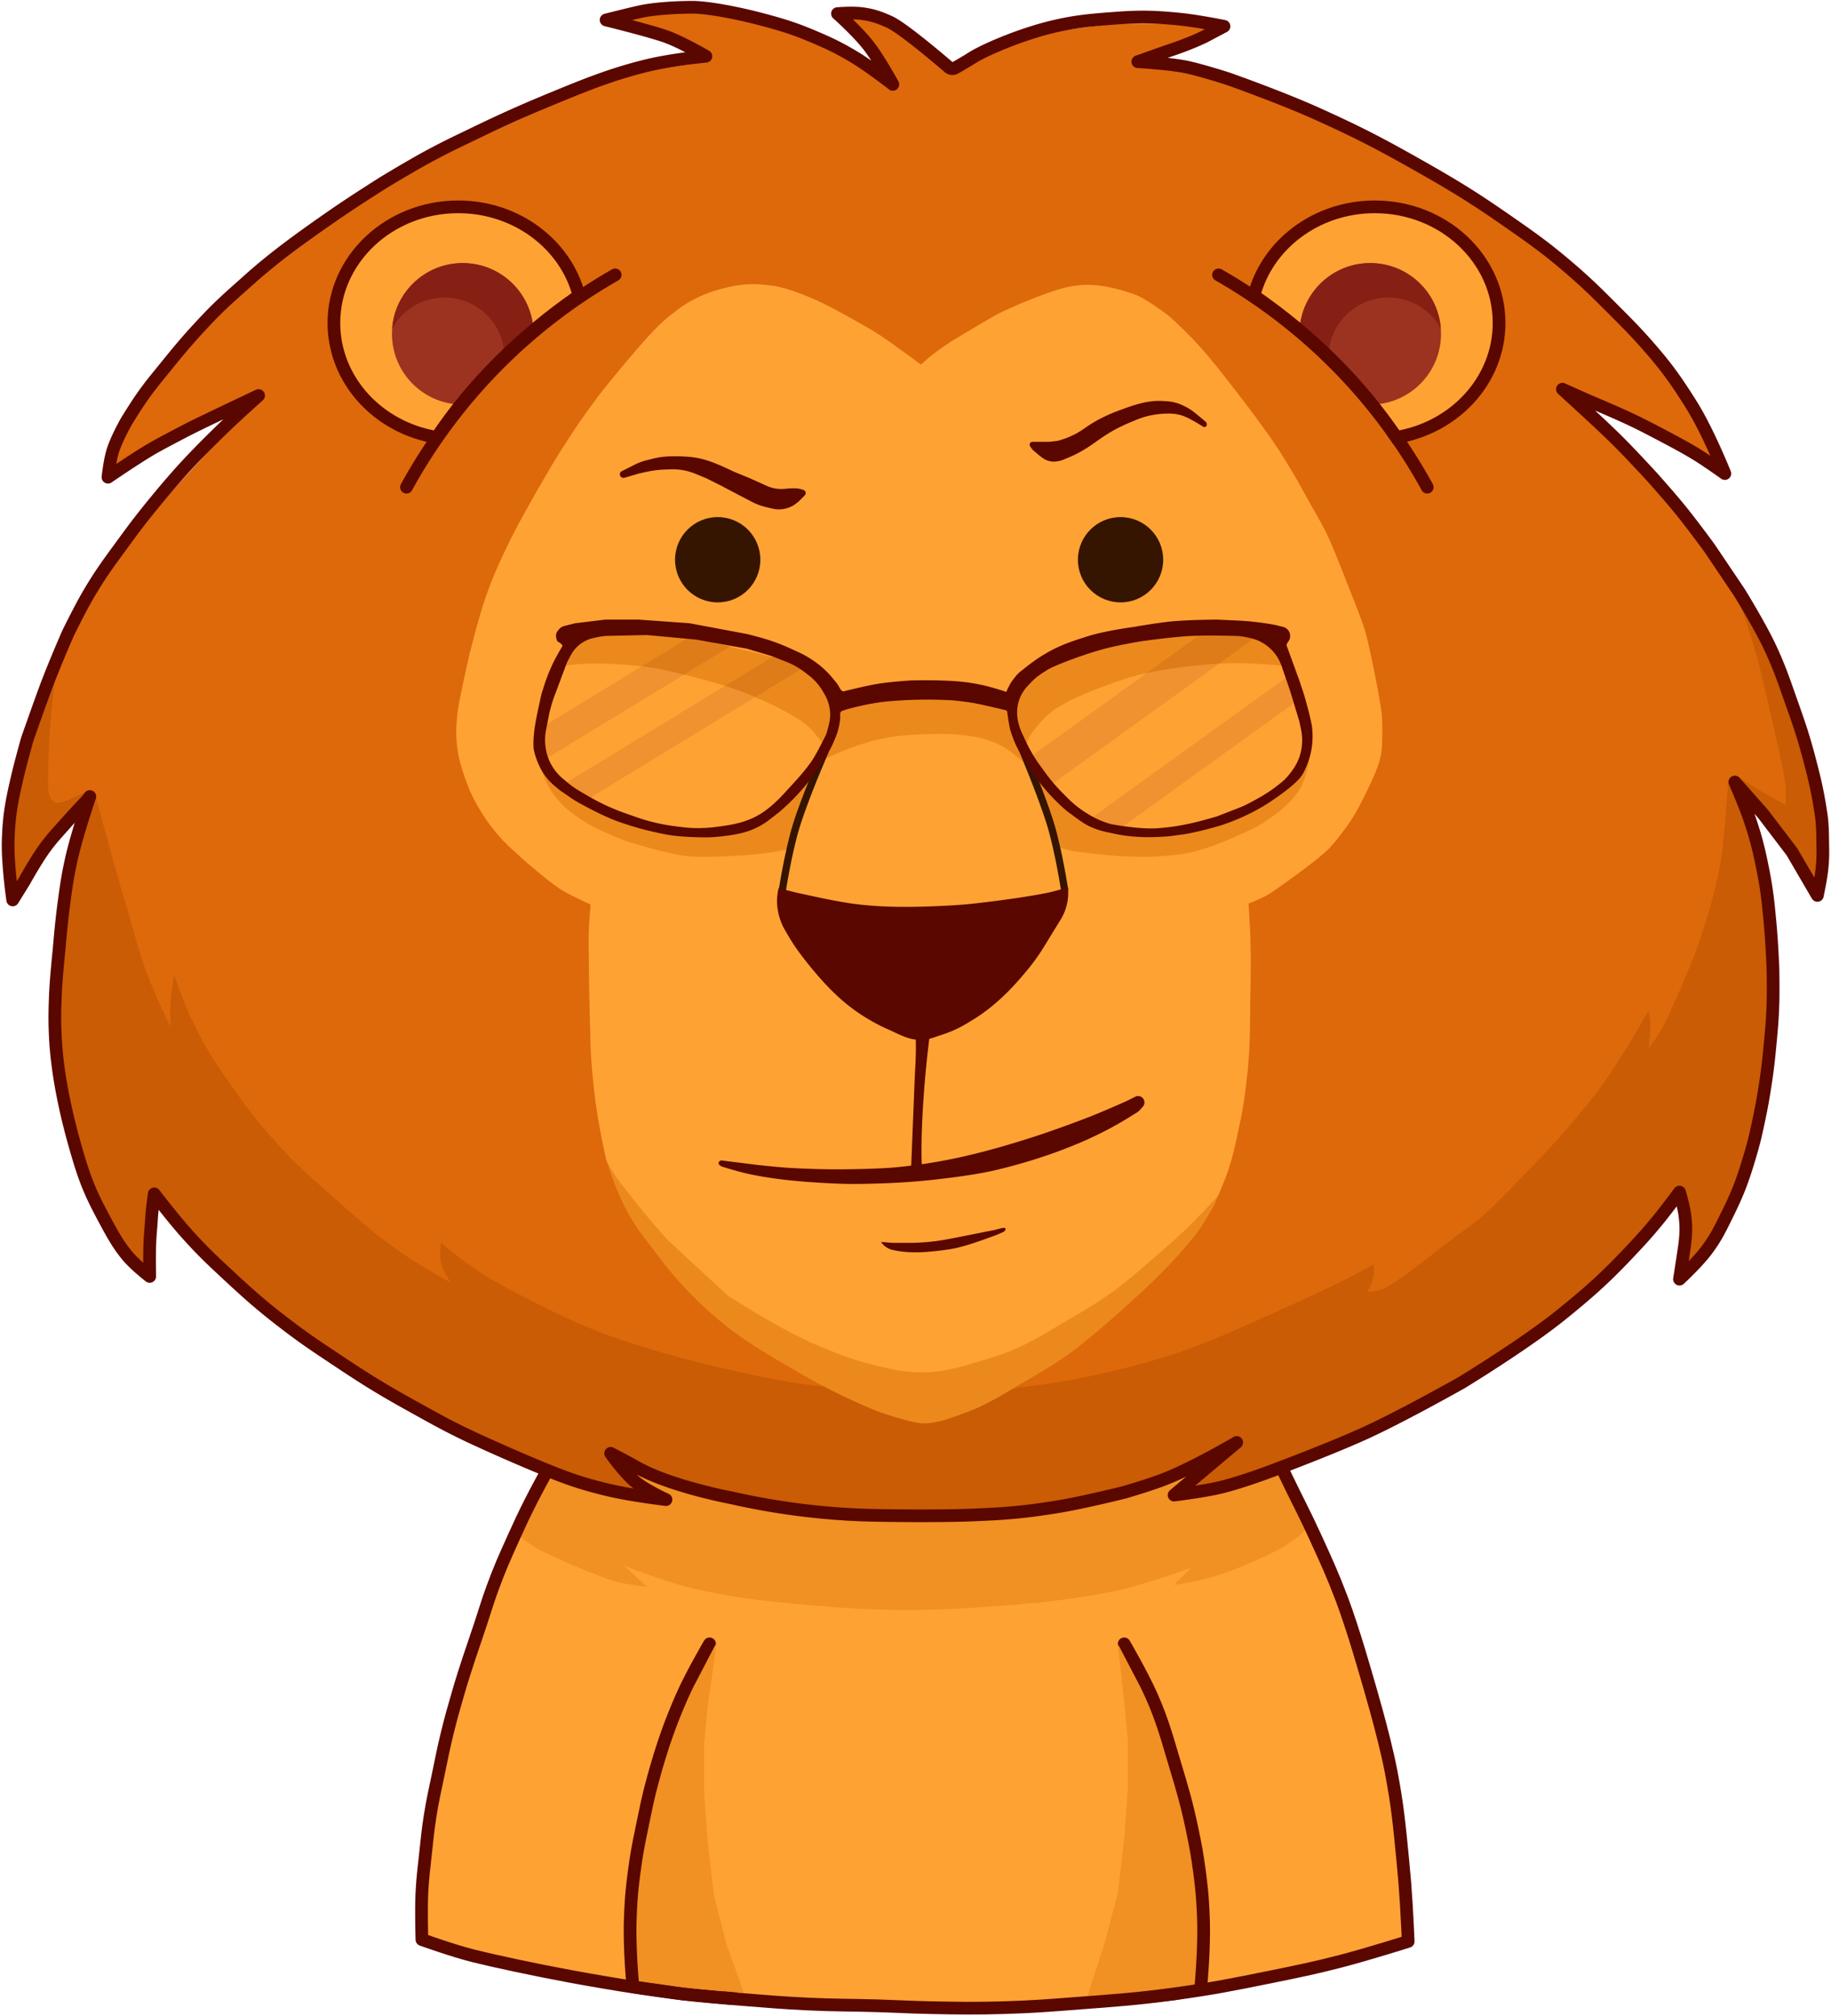
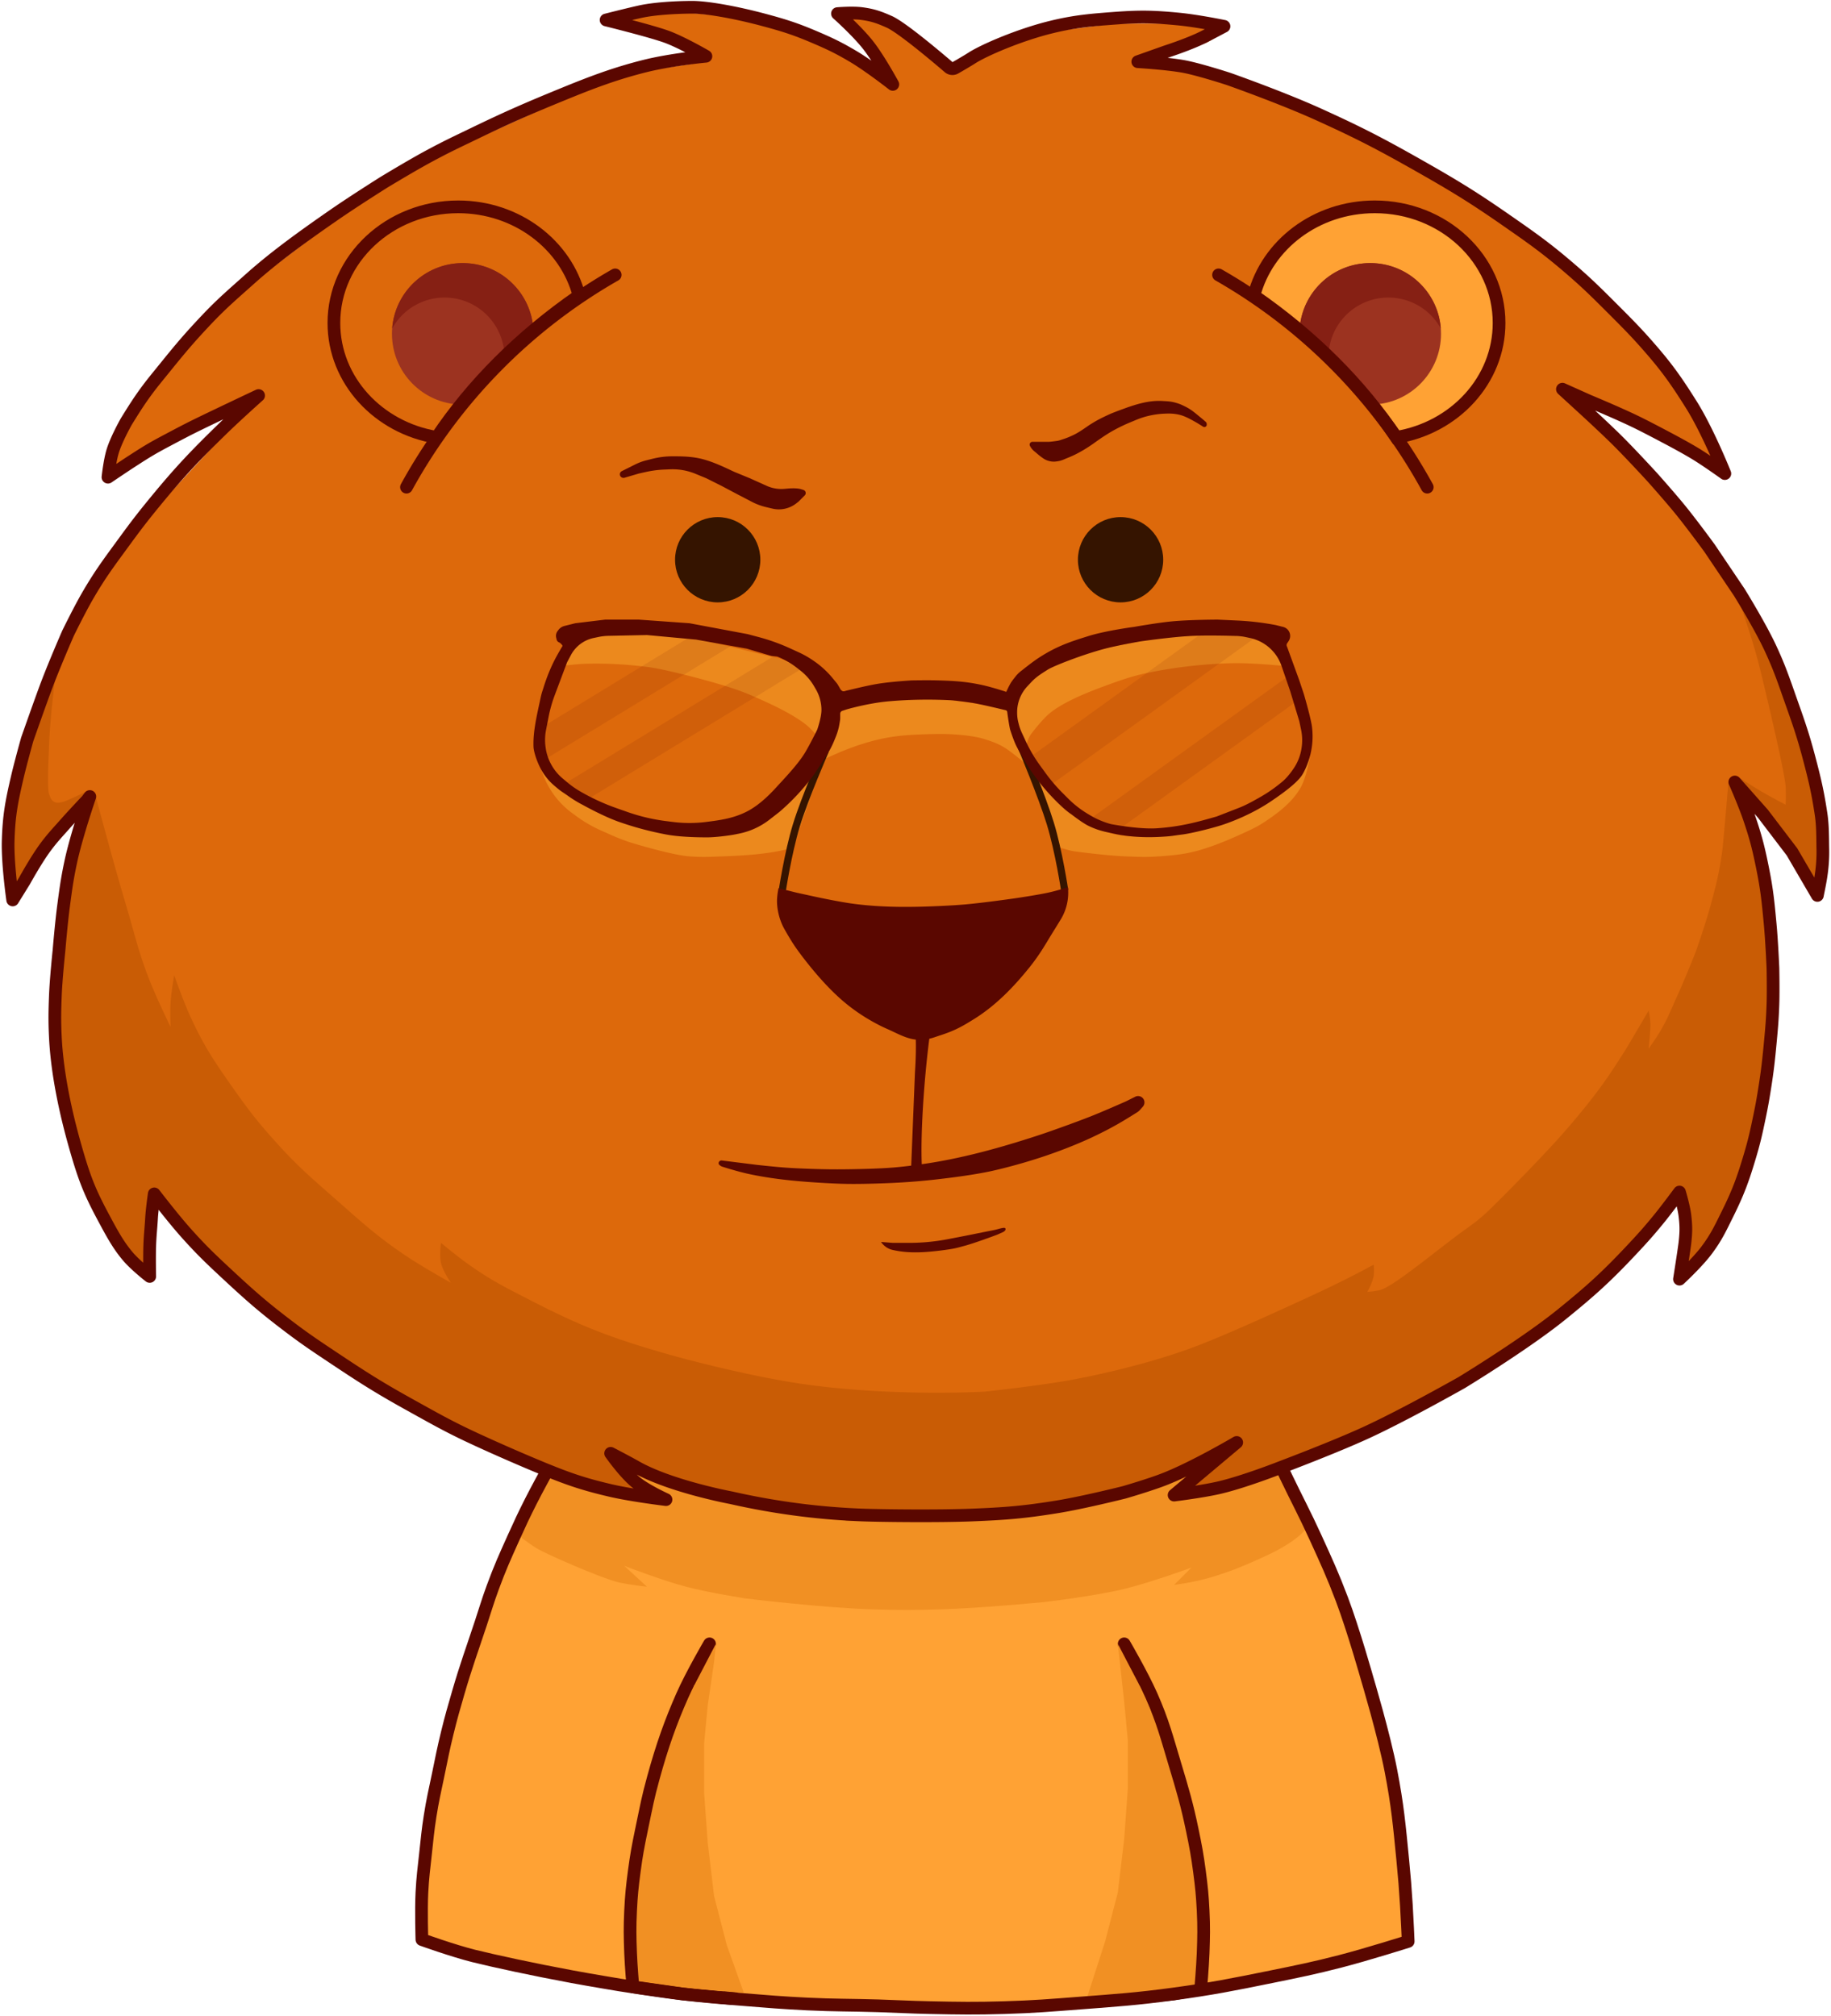
<svg xmlns="http://www.w3.org/2000/svg" width="1009" height="1111" fill="none">
  <path d="M292.5 827.5l8.5-16 28.5-25 64.5-52 93-22 112-7.5 81 47.5 28.5 61 16.5 34 14.5 34 14 44 13 50.5 6.5 49 2 25 1 20-37.5 11-38 8.5-54 9.5-51.5 5-41.5 2.5h-41l-28.5-1-39-1-36-2.5-32.5-3-35-5-26-4.5-38-8-16.5-3.5-28.5-9v-26l2-21.5 2.5-20.5 4.5-23 5-23 6-22 12.5-38.5 6.5-19.5 11.5-27.5 9.5-20z" fill="#FFA234" />
  <path fill-rule="evenodd" clip-rule="evenodd" d="M403.977 1101.54L376.5 1099l-27.743-3.96s-.983-11.29-1.257-18.54c-.347-9.17-.443-14.33 0-23.5.408-8.42.899-13.14 2-21.5 1.19-9.04 2.142-14.07 4-23 2.964-14.235 3.486-17.489 6.5-28.5 4.973-18.167 9.668-31.151 16-45.5 5.078-11.507 15-28.5 15-28.5l-3.5 15-3.5 22-2 21v27l2 27.5 3.5 29.5 7 27 9.477 26.54zm257.678-5.21L646.5 1099l-40.475 3.93L616 1075l7-27 3.5-29.5 2-27.5v-27l-2-21-3.5-22-3.5-15s9.922 16.993 15 28.5c6.332 14.349 8.478 22.982 13 38 4.192 13.923 6.537 21.765 9.5 36 1.858 8.93 2.81 13.96 4 23 1.101 8.36 1.593 13.08 2 21.5.444 9.17.337 14.33 0 23.5-.285 7.76-1.345 19.83-1.345 19.83z" fill="#F19023" stroke="#5A0700" stroke-width="7" stroke-linejoin="round" />
  <path fill-rule="evenodd" clip-rule="evenodd" d="M409.977 1098.54L382.5 1096l-27.743-3.96-1.257-18.54V1050l2-21.5 4-23 9.5-36 13.5-40.5 12-23-1 10-3.5 24-2 21v27l2 27.5 3.5 29.5 7 27 9.477 26.54zM658.5 1095l-19 2-40.475 3.93L609 1070l7-27 3.5-29.5 2-27.5v-27l-2-21-3.5-32 11.5 22 6.5 14.5 6.5 25 9.5 36 4 23 2 21.5v23.5l2.5 23.5zM284.149 845.08s6.991 5.486 11.851 8.42c4.86 2.934 34.948 16.188 44.5 18.5 6.147 1.488 16 2.5 16 2.5L344 863s20.448 7.921 34 11.5c12.699 3.354 33 6.5 33 6.5s42.575 5.191 70 6c14.443.426 22.556.398 37 0 22.306-.614 57-4 57-4s28.023-3.158 45.5-7.5c14.323-3.559 36-11.5 36-11.5l-9.5 9.5s3.971-.55 6.5-1c9.56-1.7 14.838-3.282 24-6.5 7.596-2.668 19-8 19-8s5.608-2.516 9-4.5c3.038-1.777 10.941-6.113 15-12 .546-.792 1.301-.591 1.301-.591L708.5 813.5l-28.5-61-81-47.5-112 7.5-93 22-64.5 52-28.5 25-8.5 16-8.351 17.58z" fill="#F19023" />
  <path d="M292.5 827.5c3.193-6.314 8.5-16 8.5-16l28.5-25 64.5-52 93-22 112-7.5 81 47.5s17.146 37.284 28.5 61c6.373 13.312 10.385 20.568 16.5 34 5.981 13.138 9.403 20.495 14.5 34 6.367 16.871 14 44 14 44s9.148 30.503 13 50.5c3.652 18.955 4.624 29.79 6.5 49 .952 9.75 1.381 15.23 2 25 .494 7.8 1 20 1 20s-22.723 7.19-37.5 11c-14.724 3.8-23.099 5.46-38 8.5-20.981 4.27-32.781 6.63-54 9.5-20.024 2.71-31.352 3.46-51.5 5-16.189 1.24-25.271 2.02-41.5 2.5-16.004.48-24.992.33-41 0-11.134-.23-17.369-.65-28.5-1-15.228-.47-23.782-.26-39-1-14.076-.68-21.954-1.36-36-2.5-12.704-1.03-19.84-1.53-32.5-3-13.714-1.6-35-5-35-5s-15.868-2.62-26-4.5c-21.388-3.96-43.174-8.68-54.5-11.5-11.326-2.82-28.5-9-28.5-9s-.514-15.86 0-26c.427-8.42 1.096-13.12 2-21.5.864-8.02 1.255-12.53 2.5-20.5 1.413-9.043 2.649-14.037 4.5-23 1.859-9.002 2.81-14.073 5-23 2.122-8.649 3.51-13.45 6-22 4.421-15.177 7.541-23.49 12.5-38.5 2.518-7.622 3.732-11.965 6.5-19.5 3.931-10.7 6.606-16.637 11.205-26.844l.295-.656c3.552-7.884 5.598-12.283 9.5-20z" stroke="#5A0700" stroke-width="7" stroke-linejoin="round" />
  <path d="M84.5 690l1.375 12.379a2.65 2.65 0 01-4.422 2.245l-9.627-8.825a2.999 2.999 0 01-.552-.679L60.54 677.065a2.412 2.412 0 01-.072-.128C59.738 675.55 47.245 651.659 42.5 635c-3.43-12.044-9.846-36.514-11-60.5-.405-8.423-.033-21.401-.002-22.434.002-.049.004-.09.008-.139L33.5 527l2.5-24.5 4-24.5 9.8-33.6c.142-.486-.496-.805-.8-.4l-12 13-10.858 12.832c-.095.112-.18.23-.258.354L14.5 488.5l-5.38 8.691a1.453 1.453 0 01-2.673-.559L4.03 479.711c-.02-.14-.03-.282-.03-.424v-12.458c0-.219.024-.437.071-.65L8 448.5l2.5-17 5.5-21 7.935-27.277c.043-.149.098-.293.163-.433L38.5 352l11-21 20-29.5 17-22 37-40 12.442-11.509c1.075-.994-.162-2.702-1.442-1.991l-22.5 9.5-17 8.5-21 13-7.646 5.097c-2.199 1.466-5.082-.422-4.617-3.023l1.197-6.703c.044-.246.118-.486.222-.714l7.255-15.962c.06-.13.128-.255.205-.376L78.5 223 92 205.5l23-26.5 22.5-22 45.5-34.5 29.5-19 25-14.5 25-12.5L310 55l41.196-15.386c.202-.076.412-.13.625-.16l28.672-4.096c2.911-.416 3.548-4.338.917-5.653l-12.152-6.076a3.004 3.004 0 00-.536-.206L347.5 17.5l-3.074-.86c-2.848-.798-2.945-4.8-.139-5.736l6.886-2.295c.217-.072.442-.12.671-.141l20.89-1.943c.177-.017.355-.017.532-.002L396.5 8.5 422 14l28 9.5 20.798 10.4c.135.066.264.143.386.23l20.436 14.398a.876.876 0 001.182-1.27L475 25.5l-8.4-10.08c-1.628-1.953-.238-4.92 2.305-4.92h6.655c.292 0 .582.043.862.127l14.131 4.239c.296.089.577.223.832.398L510 28l13.671 11.907a3 3 0 003.77.137l5.803-4.352a3 3 0 01.547-.326L552 27l26.701-9.395a2.94 2.94 0 01.613-.145L614 13h35.242c.172 0 .343.015.512.044l17.527 3.034c2.771.48 3.419 4.165.977 5.56l-3.045 1.74c-.142.081-.29.15-.443.207L643.5 31.5l-2.935 1.042c-3.016 1.07-2.485 5.487.698 5.811L652.5 39.5l21.283 4.95c.145.033.286.077.424.132L695.5 53l32 13 54 27.5 49 30.5 34.5 26 24.5 23 23 24.5 20.366 26.326c.089.116.17.238.242.365l13.237 23.534c.103.183.187.376.249.576l2.346 7.507c.847 2.71-2.195 4.971-4.546 3.378L936 253.5l-17-9.5-16.5-8.5-26-11.5c-2.661-1.193-4.936 2.267-2.786 4.237l.286.263 18.5 17.5 19 20 15.5 18 16 21 16.5 24.5 17 30.5 11.5 29.5 10 31.5 6.5 30.5 2 17v15.993c0 .336-.06.669-.17.986l-1.69 4.866c-.84 2.42-4.13 2.739-5.424.526L988.5 472.5l-16-21-4.062-4.586c-2.231-2.519-6.281-.021-5.031 3.103L965 454l7.5 28.5 4 30 1.5 24v20l-1.5 21.5-3 24.5-3 16.5-5 20.5-12.417 32.283a3.026 3.026 0 01-.199.419l-11.21 19.496a3.033 3.033 0 01-.412.556l-8.394 8.954c-1.993 2.125-5.541.449-5.164-2.44L928 696.5l1.454-8.241c.031-.172.046-.347.046-.522v-14.395c0-.227-.026-.454-.077-.675l-1.492-6.465c-.57-2.472-3.76-3.164-5.304-1.151L915 675l-15 17-38.338 35.351c-.108.099-.223.19-.344.273L806.5 765 754 792.5l-46.5 19-34.778 11.427a2.936 2.936 0 01-.453.111l-13.511 2.206c-3.008.491-4.747-3.296-2.414-5.258l6.312-5.306c2.728-2.293-.106-6.582-3.285-4.973l-17.165 8.689a3.053 3.053 0 01-.426.176L620.5 825.5l-37 8-47 4.5h-70l-41-5.5-21.5-4-33-9-20.348-6.948a1.338 1.338 0 01-.287-.14l-5.461-3.571c-.757-.495-1.569.545-.904 1.159l15.5 13c2.214 1.693.69 5.22-2.06 4.769l-19.716-3.232a3.034 3.034 0 01-.44-.107L300.5 812.5 278 802l-52.5-25.5-40.5-25-25-17.5-32.5-27.5-24-24-12.982-15.949c-1.68-2.064-5.015-1.082-5.308 1.562l-.71 6.387V690z" fill="#DD690B" />
  <path fill-rule="evenodd" clip-rule="evenodd" d="M691 162.932C698.252 134.857 725.314 114 757.591 114c37.831 0 68.5 28.654 68.5 64 0 31.579-24.479 57.816-56.676 63.05-19.35-28.916-45.977-55.728-78.415-78.118z" fill="#FFA234" />
  <path fill-rule="evenodd" clip-rule="evenodd" d="M716.135 182.125C717.114 161.456 734.18 145 755.091 145c21.539 0 39 17.461 39 39 0 21.182-16.887 38.42-37.933 38.986-11.551-14.419-24.959-28.146-40.023-40.861z" fill="#9C3320" />
  <path fill-rule="evenodd" clip-rule="evenodd" d="M755.091 145c-20.911 0-37.977 16.456-38.956 37.125a308.925 308.925 0 0115.959 14.443C732.325 178.542 747.01 164 765.091 164c12.435 0 23.263 6.878 28.889 17.037C792.466 160.882 775.633 145 755.091 145z" fill="#862014" />
  <path clip-rule="evenodd" d="M691 162.932C698.252 134.857 725.314 114 757.591 114c37.831 0 68.5 28.654 68.5 64 0 31.579-24.479 57.816-56.676 63.05-19.35-28.916-45.977-55.728-78.415-78.118z" stroke="#5A0700" stroke-width="7" />
-   <path fill-rule="evenodd" clip-rule="evenodd" d="M319.091 162.932C311.839 134.857 284.777 114 252.5 114c-37.832 0-68.5 28.654-68.5 64 0 31.579 24.479 57.816 56.676 63.05 19.35-28.916 45.977-55.728 78.415-78.118z" fill="#FFA234" />
  <path fill-rule="evenodd" clip-rule="evenodd" d="M293.956 182.125C292.977 161.456 275.91 145 255 145c-21.539 0-39 17.461-39 39 0 21.182 16.887 38.42 37.933 38.986 11.551-14.419 24.959-28.146 40.023-40.861z" fill="#9C3320" />
  <path fill-rule="evenodd" clip-rule="evenodd" d="M255 145c20.91 0 37.977 16.456 38.956 37.125a308.511 308.511 0 00-15.959 14.443C277.766 178.542 263.081 164 245 164c-12.435 0-23.264 6.878-28.889 17.037C217.625 160.882 234.458 145 255 145z" fill="#862014" />
  <path clip-rule="evenodd" d="M319.091 162.932C311.839 134.857 284.777 114 252.5 114c-37.832 0-68.5 28.654-68.5 64 0 31.579 24.479 57.816 56.676 63.05 19.35-28.916 45.977-55.728 78.415-78.118z" stroke="#5A0700" stroke-width="7" />
  <path fill-rule="evenodd" clip-rule="evenodd" d="M31.165 367.681S27.437 394.927 27 412.5c0 0-1.173 21.895 0 25 .746 1.976 1.091 3.596 3 4.5 1.588.752 2.792.415 4.5 0 2.846-.692 13.5-6 13.5-6h3l1.5 2s9.913 37.307 17 61c4.867 16.271 6.753 25.707 13 41.5C86.518 550.658 94 566 94 566s-.33-8.238 0-13.5c.37-5.898 2-15 2-15s4.971 14.236 9 23c7.609 16.552 13.511 25.106 24 40 8.481 12.042 13.624 18.572 23.5 29.5 11.761 13.013 19.326 19.42 32.5 31 15.025 13.207 23.323 20.952 40 32 8.905 5.9 23.5 14 23.5 14s-4.458-6.312-5.5-11c-.932-4.194 0-11 0-11s8.36 6.933 14 11c13.202 9.519 21.528 13.552 36 21 28.147 14.485 45.061 20.808 75.5 29.5 9.108 2.601 47.703 12.952 79 17 48.219 6.236 95 3.5 95 3.5s29.391-3.103 48-6.5c12.772-2.332 39.985-8.192 64.5-17 15.563-5.592 41.722-17.361 68-29.5 6.265-2.894 16.288-7.653 26.5-13 2.941-1.54 7.5-4 7.5-4s.331 3.68 0 6c-.532 3.733-3.5 9-3.5 9s4.336-.274 7-1c6.792-1.853 25.377-17.145 41-29 7.313-5.549 11.85-8.172 18.5-14.5 5.51-5.243 22.664-22.459 36.5-37.5 5.335-5.8 18.383-20.566 28.5-35 4.289-6.12 10.5-16 10.5-16 2.156-3.444 13-22 13-22s.954 4.545 1 7.5c.052 3.342-1 13.5-1 13.5s3.817-5.384 6-9c4.379-7.252 5.98-11.795 9.5-19.5 4.401-9.632 10.5-25 10.5-25s5.312-15.108 8-25c3.143-11.568 4.844-18.127 6.5-30 .786-5.638 3.5-39 3.5-39l1.5-1.5 2-1.5 1.5.5s8.725 5.673 14.5 9c4.618 2.66 12 6.5 12 6.5s.251-6.103 0-10c-.552-8.561-11.5-54-11.5-54-1.675-7.05-2.588-11.011-4.5-18-4.056-14.824-12.157-37.43-12.157-37.43l3.657 5.43 17 30.5 11.5 29.5 10 31.5 6.5 30.5 2 17v15.993c0 .336-.06.669-.17.986l-1.69 4.865c-.84 2.42-4.13 2.74-5.424.526L988.5 472.5l-16-21-4.062-4.586c-2.231-2.519-6.281-.021-5.031 3.103L965 454l7.5 28.5 4 30 1.5 24v20l-1.5 21.5-3 24.5-3 16.5-5 20.5-12.417 32.283a2.961 2.961 0 01-.199.418l-11.21 19.497c-.116.2-.254.387-.412.556l-8.394 8.954c-1.993 2.125-5.541.449-5.164-2.44L928 696.5l1.454-8.241a2.833 2.833 0 00.046-.522v-14.395a2.996 2.996 0 00-.077-.675l-1.492-6.465c-.57-2.472-3.76-3.164-5.304-1.151L915 675l-15 17-38.338 35.351c-.108.099-.223.19-.344.273L806.5 765 754 792.5l-46.5 19-34.778 11.427a3.185 3.185 0 01-.453.111l-13.511 2.206c-3.008.491-4.747-3.297-2.414-5.258l6.312-5.306c2.728-2.293-.106-6.582-3.285-4.973l-17.165 8.688c-.137.07-.279.129-.426.176L620.5 825.5l-37 8-47 4.5h-70l-41-5.5-21.5-4-33-9-20.348-6.948a1.338 1.338 0 01-.287-.14l-5.461-3.571c-.757-.495-1.569.545-.904 1.159l15.5 13c2.214 1.693.69 5.22-2.06 4.769l-19.716-3.232a3.17 3.17 0 01-.44-.107L300.5 812.5 278 802l-52.5-25.5-40.5-25-25-17.5-32.5-27.5-24-24-12.982-15.949c-1.68-2.064-5.015-1.082-5.308 1.562l-.71 6.387V690l1.375 12.378a2.65 2.65 0 01-4.422 2.246l-9.627-8.826a2.994 2.994 0 01-.552-.678L60.54 677.065a2.412 2.412 0 01-.072-.128C59.738 675.55 47.245 651.659 42.5 635c-3.43-12.044-9.846-36.514-11-60.5-.405-8.423-.033-21.401-.002-22.434.002-.049.004-.091.008-.139L33.5 527l2.5-24.5 4-24.5 9.8-33.6c.142-.486-.496-.805-.8-.4l-12 13-10.858 12.832c-.095.112-.18.23-.258.354L14.5 488.5l-5.38 8.691a1.453 1.453 0 01-2.673-.559L4.03 479.711a3 3 0 01-.03-.424v-12.458c0-.219.024-.437.071-.651L8 448.5l2.5-17 5.5-21 7.935-27.277c.043-.149.098-.293.163-.433l7.067-15.109z" fill="#C95C05" />
-   <path d="M498 194l9.5 7 4.5-4 12.5-9 11-6.5L550 173l12-5.5 14-5.5 13.5-4 9.5-1 10.5 1 9.5 2.5 8 2.5 10 6 7.5 5.5 8 8 10 10L672 204l9 11.5 11 14.5 13 18.5 10 16.5 7.5 13.5L731 294l8 19 7.5 19 5.5 15 3.5 14.5 3.5 20 2.5 13V412l-1.5 8-3.5 9-4.5 9.5-6.5 12-6 8.5-7 8.5-10 8.5-13.5 10-12 8-9 4 1 18.5v33l-1.5 41L682 625l-5 19.5-7.5 19s-4.793 8.787-8.5 14c-2.898 4.076-4.769 6.183-8 10-6.425 7.591-10.438 11.498-17.5 18.5-8.833 8.758-23.5 21.5-23.5 21.5s-14.147 12.517-24 19.5c-9.727 6.894-26 16-26 16s-13.911 8.752-23.5 13c-6.666 2.953-17.5 6.5-17.5 6.5s-7.56 2.191-12.5 2c-3.98-.154-10-2-10-2s-8.961-2.385-14.5-4.5c-8.566-3.271-28.504-12.299-45.5-22.5-8.823-5.295-25.576-14.207-40-26-7.81-6.385-12-10.236-19-17.5-8.466-8.785-12.649-14.263-20-24-4.896-6.486-7.907-9.98-12-17-3.607-6.186-5.256-9.885-8-16.5-2.461-5.933-5.5-15.5-5.5-15.5l-4.5-23-2.5-19-1.5-20v-18l-1-28v-19l1-13.5-16-8L291 476l-14-13-11.5-15-9.5-20-4-16v-18l2.5-14 4.5-20.5 8.5-18.5 4.5-23 9.5-21 13-24 14.5-24.5 21-30.5 21-25.5 17.5-18 17-11 11-4 16.5-2h13l10.5 3.5 14.5 5 15.5 8.5 14 7.5 17.5 12z" fill="#EC891D" />
-   <path fill-rule="evenodd" clip-rule="evenodd" d="M671.281 658.99s-7.651 8.369-12.781 13.511c-8.785 8.805-14.077 13.38-23.5 21.5-9.149 7.883-14.147 12.517-24 19.5-9.727 6.894-26 16-26 16s-13.911 8.752-23.5 13c-6.666 2.952-10.523 4.385-17.5 6.5-17.918 5.43-28.959 9.103-47.5 6.5-3.944-.554-6.117-1.117-10-2-14.45-3.288-22.328-6.283-36-12-20.402-8.532-49.5-27.5-49.5-27.5l-33.5-31s-12.649-14.263-20-24c-4.896-6.486-8.284-9.773-12-17-.627-1.219-1.531-3.157-1.531-3.157s-3.03-13.868-4.469-22.843c-1.185-7.39-1.727-11.556-2.5-19-.809-7.791-1.223-12.173-1.5-20-.249-7.025-.886-28.032-1-46-.047-7.42-.32-11.587 0-19 .228-5.282 1-13.5 1-13.5s-10.046-4.346-16-8c-7.823-4.802-27.535-22.038-32.5-27.5s-7.597-8.735-11.5-15c-4.572-7.34-6.701-11.819-9.5-20-2.085-6.094-3.179-9.612-4-16-.896-6.972-.693-11.005 0-18 .548-5.527 1.437-8.549 2.5-14 1.569-8.045 4.5-20.5 4.5-20.5s4.648-18.755 8.5-30.001c4.588-13.392 10.023-24.424 14-32.499 4.709-9.563 13-24 13-24s8.555-15.105 14.5-24.5c7.733-12.22 12.267-18.974 21-30.5 7.791-10.283 21-25.5 21-25.5s9.845-11.875 17.5-18c6.175-4.94 9.817-7.695 17-11 4.152-1.911 6.594-2.784 11-4 11.131-3.073 18.068-3.627 29.5-2 10.209 1.452 25 8.5 25 8.5 6.329 2.757 22.387 11.749 29.5 16 7.114 4.25 10.77 7.165 17.5 12 3.743 2.688 9.5 7 9.5 7s2.698-2.489 4.5-4c4.609-3.865 12.5-9 12.5-9s20.913-12.647 25.5-15c4.587-2.353 12-5.5 12-5.5s8.442-3.598 14-5.5c5.202-1.781 8.089-3.022 13.5-4 3.671-.664 5.77-.963 9.5-1 4.119-.041 6.435.335 10.5 1 7.014 1.147 14.488 3.719 17.5 5 4.191 1.782 14.125 8.648 17.5 11.5 3.375 2.851 11.404 10.562 18 18 3.865 4.358 9.5 11.5 9.5 11.5l9 11.5s6.797 8.768 11 14.5c5.222 7.12 8.19 11.095 13 18.5 4.104 6.319 10 16.5 10 16.5l7.5 13.5s5.472 9.296 8.5 15.5c3.531 7.235 8 19 8 19l7.5 19s3.703 9.025 5.5 15c1.678 5.578 2.233 8.814 3.5 14.5 2.85 12.785 5.59 27.846 6 33 .41 5.153.287 14.389 0 17.5-.292 3.165-.652 4.936-1.5 8-1.007 3.634-3.5 9-3.5 9s-2.656 5.832-4.5 9.5c-2.394 4.761-3.653 7.494-6.5 12-2.17 3.435-3.539 5.267-6 8.5-2.605 3.421-4.007 5.412-7 8.5-3.567 3.68-10 8.5-10 8.5s-8.126 6.236-13.5 10c-4.614 3.23-7.023 5.364-12 8-3.399 1.8-9 4-9 4s.75 11.269 1 18.5c.446 12.879.21 20.114 0 33-.261 16.02.135 25.061-1.5 41-1.392 13.572-2.562 21.177-5.5 34.5-1.693 7.677-2.516 12.041-5 19.5-1.922 5.771-5.719 14.489-5.719 14.489z" fill="#FFA234" />
  <path d="M319.5 366c-1.92.138-4.387.399-6.326.621-1.686.192-3.174-1.122-3.174-2.819 0-.524.146-1.038.422-1.484l2.067-3.338a16.62 16.62 0 0111.539-7.669l8.696-1.373a35.915 35.915 0 015.586-.438h15.42c13.466 0 26.883 1.603 39.969 4.776l32.557 7.892A50.357 50.357 0 01450 375.5l5.754 5.556a21.307 21.307 0 0020.465 5.211 21.311 21.311 0 015.666-.767H521.5l21.5 3 4.778.659a13.435 13.435 0 0013.956-7.513 13.438 13.438 0 013.52-4.524l4.5-3.751a40.28 40.28 0 0111.64-6.769l12.672-4.752a120.106 120.106 0 0118.285-5.247L637.5 351.5l36-2.25a48.19 48.19 0 017.986.165l11.822 1.232a19.692 19.692 0 0113.337 7.284l2.448 3.06c.268.335.455.727.548 1.145l.816 3.672c.33 1.485-1.429 2.529-2.574 1.527a1.539 1.539 0 00-.88-.381c-2.76-.252-16.399-1.454-25.503-1.454-2.828 0-6.094.116-9.336.283-11.124.575-22.211 1.809-33.172 3.794-4.629.838-9.486 1.836-13.492 2.923-4.694 1.274-10.473 3.284-15.343 5.081-6.81 2.514-13.608 5.101-20.099 8.352-4.18 2.094-8.815 4.75-12.058 7.567-3.56 3.092-7.749 8.382-9.573 10.768a13.904 13.904 0 00-1.574 2.635 15.408 15.408 0 00-.876 10.513l.023.084 1 5s-9.428-8.099-13.5-10.5c-3.843-2.266-6.259-3.115-10.5-4.5-6.239-2.038-15.342-2.691-20.515-2.901-2.658-.108-5.314-.092-7.974-.036-4.641.099-12.385.345-18.011.937-1.102.116-2.292.263-3.52.429-10.34 1.4-20.338 4.581-29.98 8.571l-8 3.5c.939-2.191.745-4.705-.609-6.667-2.083-3.017-5.383-7.506-8.391-10.333-2.072-1.948-4.827-3.879-7.576-5.586-7.038-4.372-14.608-7.819-22.179-11.185A149.493 149.493 0 00411 382c-6.118-2.438-14.239-4.872-20.704-6.666-7.173-1.991-14.38-3.848-21.64-5.495-3.1-.704-6.386-1.391-9.156-1.839-2.953-.478-6.577-.888-9.895-1.21a218.825 218.825 0 00-19.24-1.036c-3.605-.03-7.611.013-10.865.246zm117.539 100.888l15.244-43.884c.422-1.214-.888-2.301-2.003-1.664a1.385 1.385 0 00-.461.427l-6.123 9.023a48.44 48.44 0 01-7.397 8.551l-4.035 3.689a59.068 59.068 0 01-39.847 15.47h-8.279c-7.075 0-14.135-.682-21.079-2.037l-.574-.112a116.191 116.191 0 01-18.534-5.244l-13.992-5.247a74.042 74.042 0 01-28.787-19.521L299.5 424.5l-2-2.5 1.63 4.529a46.163 46.163 0 0016.195 21.632l2.482 1.813a72.587 72.587 0 0013.195 7.658l5.285 2.365c4.472 2 9.043 3.749 13.745 5.124 8.529 2.495 22.669 6.364 29.968 6.879 7.012.494 10.975.262 18 0 11.766-.438 24.574-1.16 36-4 .195-.048.367-.095.519-.14.195-.057 2.159-.86 2.362-.86a.167.167 0 00.158-.112z" fill="#EC891D" />
  <path d="M580.952 465.422l-14.735-42.418c-.422-1.214.888-2.301 2.003-1.664.184.105.342.251.461.427l6.559 9.666a51.837 51.837 0 006.235 7.542l6.391 6.391a53.147 53.147 0 0040.476 15.488L644 460l5.598-1.018a163.148 163.148 0 0031.862-9.22l8.31-3.353a59.203 59.203 0 0026.146-20.673l1.584-2.236 4.5-8s-1.571 12.349-5.5 19c-4.7 7.957-12.38 13.723-20.1 18.803a52.9 52.9 0 01-1.9 1.197c-1.913 1.144-4.23 2.313-6.544 3.391-7.181 3.348-14.45 6.57-21.956 9.109-10.34 3.498-16.612 4.232-27.5 5-7.012.494-10.975.262-18 0-9.174-.342-22.28-1.974-27.609-2.677a32.758 32.758 0 01-4.712-.986l-4.363-1.247c-.21-.06-.427-.09-.645-.09-1 0-1.891-.633-2.219-1.578z" fill="#EC891D" />
  <path d="M398 643c-.628-.209-1.183-.614-1.608-1.004-.571-.524-.494-1.393.054-1.941.35-.35.841-.518 1.331-.457l18.941 2.368c.188.023.372.045.56.066 1.602.175 9.773 1.061 15.222 1.469 5.718.428 13.298.695 18.704.844 4.533.125 9.056.168 13.59.123 7.224-.071 18.748-.291 27.206-.967 4.988-.399 10.709-1.1 16.395-1.909 20.137-2.866 39.819-8.188 59.198-14.367a387.652 387.652 0 0010.763-3.587c6.338-2.226 16.994-6.038 24.644-9.137 6.347-2.572 15.849-6.769 17.309-7.415.132-.059.256-.117.385-.182l4.898-2.449a3.512 3.512 0 014.194 5.474l-1.648 1.855a6.764 6.764 0 01-1.445 1.228c-1.958 1.237-7.063 4.437-10.693 6.489-5.169 2.923-8.145 4.433-13.5 7a150.32 150.32 0 01-3.892 1.79c-15.157 6.728-30.966 11.935-47.063 15.918a188.56 188.56 0 01-5.545 1.292c-9.444 2.031-21.987 3.645-31.349 4.685-8.762.974-17.547 1.596-26.356 1.936-6.889.266-15.226.492-21.795.379-3.564-.062-7.677-.242-11.762-.47-14.172-.792-28.364-2.033-42.238-5.03-5.509-1.19-13-3.502-14.5-4.001z" fill="#5A0700" />
  <path d="M452.831 413.359l3.826 1.168s-11.266 25.79-15.921 41.033c-4.655 15.244-7.921 37.034-7.921 37.034l-3.825-1.169s3.265-21.79 7.92-37.033c4.656-15.243 15.921-41.033 15.921-41.033zm111.995-2L561 412.527s11.265 26.79 15.921 42.033c4.655 15.243 7.921 37.033 7.921 37.033l3.825-1.168s-3.265-21.79-7.921-37.033c-4.655-15.244-15.92-42.033-15.92-42.033z" fill="#351400" />
  <path d="M428.5 492.5c.162-1.177.5-3 .5-3l10 2.5 9.895 2.151c1.07.233 2.136.463 3.208.685 3.427.711 11.622 2.365 17.397 3.164 16.893 2.337 34.04 2.07 51.073 1.216 3.825-.192 7.598-.427 10.927-.716 9.618-.834 23.8-2.826 27.558-3.364a238.14 238.14 0 001.887-.278c2.891-.438 11.709-1.802 16.555-2.858 5.183-1.13 11-3 11-3 .649 6.167-.707 12.384-3.926 17.684A580.269 580.269 0 01581 512.5c-4.562 7.304-6.802 11.634-12 18.5a86.414 86.414 0 01-1.452 1.86c-8.765 10.936-18.666 21.208-30.548 28.64-6.812 4.26-10.859 6.517-18.5 9-3.828 1.244-5.982 2.251-10 2.5-1.364.085-2.139.121-3.5 0-5.586-.497-10.63-3.486-15.761-5.749-.965-.426-1.905-.853-2.739-1.251a88.044 88.044 0 01-2.446-1.22c-8.183-4.224-15.814-9.504-22.554-15.78-5.865-5.461-11.189-11.475-16.191-17.737-2.889-3.617-6.023-7.736-8.309-11.263-1.495-2.307-3.271-5.356-4.661-7.804-1.574-2.772-2.69-5.775-3.381-8.887-.636-2.861-.937-5.795-.684-8.714.063-.733.138-1.46.226-2.095z" fill="#5A0700" />
  <path d="M493.56 543.273l-1.659-1.104a10.71 10.71 0 01-4.193-12.42c2.253-6.518 9.988-9.24 15.826-5.569l15.16 9.533c3.952 2.485 6.15 8.598 1.882 6.706C514.172 537.581 506.5 612 508 642.613c.327 6.663.707 5.604.948 3.841.193-1.411 1.242-2.575 2.649-2.791l4.313-.662c.969-.148 1.653.926 1.108 1.741a7.715 7.715 0 01-6.897 4.258h-.929l-8.203-.248c-2.531-.076-2.936-3.673-.485-4.311a2.191 2.191 0 001.638-2.032l2.021-50.393c.032-.806.078-1.604.129-2.409.238-3.774.863-15.631-.081-23.639-.229-1.94-.626-4.307-1.017-6.429-.687-3.731-2.231-7.24-4.394-10.356l-1.681-2.422a13.27 13.27 0 00-3.559-3.488zM492 685.001l-6.266-.482a.11.11 0 00-.097.173c1.525 2.135 3.76 3.668 6.326 4.218a69.05 69.05 0 003.037.591c6.932 1.148 14.02.769 21.003-.01 1.402-.156 2.775-.322 3.997-.49 5.693-.784 6.463-.964 12-2.501 5.529-1.534 15.477-5.24 17.232-5.898.18-.068.356-.14.532-.219l2.834-1.259c.89-.396 1.903-1.288 1.402-2.123-.502-.837-3.757.46-6.5.999-4.662.916-6.044 1.193-12.5 2.501-4.123.835-9.835 1.927-13.048 2.536-1.636.311-3.276.581-4.924.817a114.196 114.196 0 01-16.137 1.147H492zm79.5-435c-1.456-1.272-2.468-1.866-3.5-3.5a10.16 10.16 0 01-.445-.803c-.344-.684-.094-1.505.543-1.93a1.6 1.6 0 01.885-.267H578c.8 0 3.333-.334 4.5-.5 1.167-.167 2.15-.554 3.5-1 1.997-.661 3.085-1.131 5-2 2.712-1.231 5.189-2.908 7.637-4.604a68.882 68.882 0 012.863-1.896c3.565-2.207 5.705-3.219 9.5-5 1.769-.831 5.416-2.203 9.047-3.513 6.606-2.384 13.442-4.389 20.453-3.987 2.95.169 4.658.19 7.5 1 2.023.576 3.116 1.066 5 2 3.64 1.804 5.34 3.445 8.5 6 .943.762 2.203 1.858 2.925 2.492.367.323.575.787.575 1.275v.284a1.316 1.316 0 01-2.031 1.107 127.496 127.496 0 00-3.469-2.158 93.409 93.409 0 00-3.271-1.818c-2.139-1.142-4.358-2.175-6.729-2.682-3.061-.656-5.269-.618-8-.501-4.912.21-9.194 1.281-11.5 2.001-2.596.81-3.982 1.473-6.5 2.5a80.86 80.86 0 00-1.015.421c-4.688 1.971-9.227 4.3-13.485 7.079-1.968 1.284-4.705 3.22-5.901 4.072-.401.285-.801.568-1.206.848-3.922 2.715-8.045 5.145-12.444 6.988-.504.211-.994.412-1.449.592-1.552.613-2.38 1.103-4 1.5-.682.167-1.575.293-2.289.377a9.316 9.316 0 01-2.417-.05c-1.512-.216-2.97-.736-4.238-1.59-.371-.25-.742-.506-1.056-.737a32.721 32.721 0 01-2.5-2zM347 257.5l-4.337 2.168a1.95 1.95 0 00.148 3.557l.046.018c.417.166.877.188 1.307.062L352 261l3.93-.873a58.024 58.024 0 0110.259-1.335l3.136-.125a33.078 33.078 0 0113.931 2.468L389 263.5l9 4.5 8.5 4.5 7.718 4.027a34.362 34.362 0 007.932 2.961l3.481.829a15.52 15.52 0 0013.122-2.847l1.247-.97 3.465-3.465c.343-.343.535-.807.535-1.291 0-.751-.459-1.426-1.166-1.676A21.186 21.186 0 00441 269.5c-2.332-.567-5.677-.36-7.563-.171-.959.096-1.921.171-2.886.171-2.348 0-4.677-.422-6.876-1.247L423 268l-10-4.5-8.5-3.5c-5.665-2.666-11.351-5.392-17.408-6.976L387 253c-4.93-1.274-10.059-1.5-15.151-1.5H370.5c-3.653 0-7.292.448-10.836 1.334L359 253l-2.746.687A30.509 30.509 0 00350 256l-3 1.5z" fill="#5A0700" />
  <circle cx="617.5" cy="308.5" r="23.5" fill="#351400" />
  <circle cx="395.5" cy="308.5" r="23.5" fill="#351400" />
-   <path fill-rule="evenodd" clip-rule="evenodd" d="M297.5 386.5c1.133-5.327 1.106-4.604 2-7.5 1.861-6.028 3.98-11.005 6-15 1.617-3.199 4.052-7.253 4.5-8 0-.423-1.239-1.62-1.618-1.809l-.529-.264a2.073 2.073 0 01-1.084-1.353l-.26-1.04a4.405 4.405 0 01.749-3.712l.46-.613a6.015 6.015 0 013.354-2.227L317 343.5l16.5-2H352l28 2 32 6 6.071 1.619a109.66 109.66 0 0117.333 6.223l4.647 2.124a53.677 53.677 0 018.457 4.839l.437.306a49.74 49.74 0 019.866 9.124l2.127 2.582c.374.455.709.94 1.001 1.451l1.143 2c.272.477.68.863 1.172 1.109.784.392 1.764-.202 2.746-.377s9.572-2.374 16-3.5c7.54-1.321 19.5-2 19.5-2s8.84-.168 14.5 0c8.951.266 15.245.62 24 2.5 5.865 1.26 13.53 3.824 13.53 3.824s1.469-3.416 2.772-5.394c.731-1.109 2.041-2.721 2.041-2.721a17.856 17.856 0 013.904-3.814s5.476-4.437 9.253-6.895c9.82-6.392 17.422-8.864 27.5-12 9.507-2.958 25-5 25-5s12.448-2.21 20.5-3c9.918-.973 25.5-1 25.5-1l10.823.503A150.563 150.563 0 01703 344.5l4.074 1.019a5.133 5.133 0 013.027 7.829l-.808 1.212a1.748 1.748 0 00-.055 1.847L716 375l2.5 7.5s3.501 11.854 4.43 17.654a42.039 42.039 0 01-.788 15.544c-.855 3.543-2.641 8.371-4.598 11.447-2.662 4.183-9.98 9.67-17.323 14.609-9.447 6.355-19.956 10.658-26.221 12.746-6 2-17.473 4.809-22.376 5.422-4.902.613-5.24.818-8.624 1.078-5.416.415-15.875.991-27-1.078-1.63-.303-6.095-1.309-6.095-1.309a42.143 42.143 0 01-10.341-3.581c-3.361-1.68-9.279-6.311-9.279-6.311s-3.316-1.92-10.285-9.221a114.163 114.163 0 01-17.755-24.365S560.802 412.653 560 411c-1.531-3.156-3.198-8.394-3.198-8.394-.533-1.399-1.582-8.738-1.757-10.224a1.11 1.11 0 00-.86-.952s-12.362-3.015-17.685-3.93c-4.464-.767-11.5-1.5-11.5-1.5a245.877 245.877 0 00-35 .5c-11.628.997-23.5 4.5-23.5 4.5l-2.324.775a1.719 1.719 0 00-1.176 1.631v2.185c0 .605-.05 1.209-.149 1.805l-.285 1.706a31.822 31.822 0 01-1.846 6.597l-.797 1.994a51.742 51.742 0 01-4.761 9.138L448.5 427l-.28.379A122.076 122.076 0 01429.5 447.5l-5.464 4.25a40.314 40.314 0 01-16.855 7.714l-2.076.415c-3.728.746-11.304 1.621-15.105 1.621 0 0-13.514.164-22.5-1.5a177.076 177.076 0 01-26.453-7.051c-8.623-3.03-19.685-9.209-19.685-9.209a66.996 66.996 0 01-8.352-5.09c-2.656-1.897-3.582-2.316-5.679-4.056-3.147-2.612-4.918-4.187-7.284-7.523-3.734-5.267-5.925-12.54-6.047-15.389-.352-8.21 1.79-17.144 3.5-25.182zm17.123-25.481L312.5 365l-6.838 18.234a73.681 73.681 0 00-3.337 11.81l-1.423 7.317a28.596 28.596 0 00-.263 9.321l.048.353a26.992 26.992 0 009.466 17.093l2.656 2.213a49.812 49.812 0 006.779 4.752l4.826 2.815a116.548 116.548 0 0020.055 9.275l6.109 2.15a102.85 102.85 0 0021.385 5.037l3.813.477a72.78 72.78 0 0018.442-.049l2.786-.364c7.265-.947 14.092-2.376 20.496-5.934 5.501-3.056 10.662-7.872 14.902-12.522 4.24-4.65 11.866-12.565 15.818-18.978 2.762-4.482 6.942-13 6.942-13s2.338-6.693 2.338-10.843c0-4.032-1.071-7.992-3.102-11.476l-.994-1.703a30.09 30.09 0 00-7.442-8.53l-1.991-1.558a43.3 43.3 0 00-10.845-6.198L425 361.5l-13.5-4-28-5-27-2.5-21.174.441c-1.88.039-3.752.254-5.592.641l-2.612.55a18.479 18.479 0 00-12.499 9.387zM609 357.5c-12.664 3.333-28.515 9.615-31.5 11.5-3.325 2.1-6.364 3.949-9.059 6.813l-2.236 2.375a20.993 20.993 0 00-5.705 14.386v.234c0 1.788.219 3.569.653 5.304l.193.773a28.356 28.356 0 001.789 5.06l2.077 4.474a80.225 80.225 0 007.88 13.395l3.199 4.398a91.188 91.188 0 009.269 10.848l3.079 3.079a55.84 55.84 0 0010.756 8.398l1.104.663a46.533 46.533 0 0011.69 4.988s15.338 2.977 25.311 2.312 18.349-2.368 27.969-5.081L670.5 450l12.439-4.837c3.701-1.44 8.036-3.847 12.061-6.163 5.542-3.189 9.694-6.549 12-8.5 2.306-1.951 5.282-5.83 6.814-8.433a26.825 26.825 0 003.435-9.812l.043-.299a28.357 28.357 0 00-.323-9.855L716 397.5l-5-16.5-4.797-13.991a23.492 23.492 0 00-17.299-15.351l-2.315-.496a29.827 29.827 0 00-6.248-.662s-14.541-.455-23.841 0c-10.984.538-28 3-28 3s-11.982 2.022-19.5 4z" fill="#5A0700" />
+   <path fill-rule="evenodd" clip-rule="evenodd" d="M297.5 386.5c1.133-5.327 1.106-4.604 2-7.5 1.861-6.028 3.98-11.005 6-15 1.617-3.199 4.052-7.253 4.5-8 0-.423-1.239-1.62-1.618-1.809l-.529-.264a2.073 2.073 0 01-1.084-1.353l-.26-1.04a4.405 4.405 0 01.749-3.712l.46-.613a6.015 6.015 0 013.354-2.227L317 343.5l16.5-2H352l28 2 32 6 6.071 1.619a109.66 109.66 0 0117.333 6.223l4.647 2.124a53.677 53.677 0 018.457 4.839l.437.306a49.74 49.74 0 019.866 9.124l2.127 2.582c.374.455.709.94 1.001 1.451l1.143 2c.272.477.68.863 1.172 1.109.784.392 1.764-.202 2.746-.377s9.572-2.374 16-3.5c7.54-1.321 19.5-2 19.5-2s8.84-.168 14.5 0c8.951.266 15.245.62 24 2.5 5.865 1.26 13.53 3.824 13.53 3.824s1.469-3.416 2.772-5.394c.731-1.109 2.041-2.721 2.041-2.721a17.856 17.856 0 013.904-3.814s5.476-4.437 9.253-6.895c9.82-6.392 17.422-8.864 27.5-12 9.507-2.958 25-5 25-5s12.448-2.21 20.5-3c9.918-.973 25.5-1 25.5-1l10.823.503A150.563 150.563 0 01703 344.5l4.074 1.019a5.133 5.133 0 013.027 7.829l-.808 1.212a1.748 1.748 0 00-.055 1.847L716 375l2.5 7.5s3.501 11.854 4.43 17.654a42.039 42.039 0 01-.788 15.544c-.855 3.543-2.641 8.371-4.598 11.447-2.662 4.183-9.98 9.67-17.323 14.609-9.447 6.355-19.956 10.658-26.221 12.746-6 2-17.473 4.809-22.376 5.422-4.902.613-5.24.818-8.624 1.078-5.416.415-15.875.991-27-1.078-1.63-.303-6.095-1.309-6.095-1.309a42.143 42.143 0 01-10.341-3.581c-3.361-1.68-9.279-6.311-9.279-6.311s-3.316-1.92-10.285-9.221a114.163 114.163 0 01-17.755-24.365S560.802 412.653 560 411c-1.531-3.156-3.198-8.394-3.198-8.394-.533-1.399-1.582-8.738-1.757-10.224a1.11 1.11 0 00-.86-.952s-12.362-3.015-17.685-3.93c-4.464-.767-11.5-1.5-11.5-1.5a245.877 245.877 0 00-35 .5c-11.628.997-23.5 4.5-23.5 4.5l-2.324.775a1.719 1.719 0 00-1.176 1.631v2.185c0 .605-.05 1.209-.149 1.805l-.285 1.706a31.822 31.822 0 01-1.846 6.597l-.797 1.994a51.742 51.742 0 01-4.761 9.138L448.5 427l-.28.379A122.076 122.076 0 01429.5 447.5l-5.464 4.25a40.314 40.314 0 01-16.855 7.714l-2.076.415c-3.728.746-11.304 1.621-15.105 1.621 0 0-13.514.164-22.5-1.5a177.076 177.076 0 01-26.453-7.051c-8.623-3.03-19.685-9.209-19.685-9.209a66.996 66.996 0 01-8.352-5.09c-2.656-1.897-3.582-2.316-5.679-4.056-3.147-2.612-4.918-4.187-7.284-7.523-3.734-5.267-5.925-12.54-6.047-15.389-.352-8.21 1.79-17.144 3.5-25.182zm17.123-25.481L312.5 365l-6.838 18.234a73.681 73.681 0 00-3.337 11.81l-1.423 7.317a28.596 28.596 0 00-.263 9.321l.048.353a26.992 26.992 0 009.466 17.093l2.656 2.213a49.812 49.812 0 006.779 4.752a116.548 116.548 0 0020.055 9.275l6.109 2.15a102.85 102.85 0 0021.385 5.037l3.813.477a72.78 72.78 0 0018.442-.049l2.786-.364c7.265-.947 14.092-2.376 20.496-5.934 5.501-3.056 10.662-7.872 14.902-12.522 4.24-4.65 11.866-12.565 15.818-18.978 2.762-4.482 6.942-13 6.942-13s2.338-6.693 2.338-10.843c0-4.032-1.071-7.992-3.102-11.476l-.994-1.703a30.09 30.09 0 00-7.442-8.53l-1.991-1.558a43.3 43.3 0 00-10.845-6.198L425 361.5l-13.5-4-28-5-27-2.5-21.174.441c-1.88.039-3.752.254-5.592.641l-2.612.55a18.479 18.479 0 00-12.499 9.387zM609 357.5c-12.664 3.333-28.515 9.615-31.5 11.5-3.325 2.1-6.364 3.949-9.059 6.813l-2.236 2.375a20.993 20.993 0 00-5.705 14.386v.234c0 1.788.219 3.569.653 5.304l.193.773a28.356 28.356 0 001.789 5.06l2.077 4.474a80.225 80.225 0 007.88 13.395l3.199 4.398a91.188 91.188 0 009.269 10.848l3.079 3.079a55.84 55.84 0 0010.756 8.398l1.104.663a46.533 46.533 0 0011.69 4.988s15.338 2.977 25.311 2.312 18.349-2.368 27.969-5.081L670.5 450l12.439-4.837c3.701-1.44 8.036-3.847 12.061-6.163 5.542-3.189 9.694-6.549 12-8.5 2.306-1.951 5.282-5.83 6.814-8.433a26.825 26.825 0 003.435-9.812l.043-.299a28.357 28.357 0 00-.323-9.855L716 397.5l-5-16.5-4.797-13.991a23.492 23.492 0 00-17.299-15.351l-2.315-.496a29.827 29.827 0 00-6.248-.662s-14.541-.455-23.841 0c-10.984.538-28 3-28 3s-11.982 2.022-19.5 4z" fill="#5A0700" />
  <path opacity=".1" fill-rule="evenodd" clip-rule="evenodd" d="M402.878 355.96L383.5 352.5l-4.923-.456-77.029 46.997-.646 3.32a28.596 28.596 0 00-.263 9.321l.048.353a26.947 26.947 0 001.335 5.46l100.856-61.535zm-77.405 83.558a111.52 111.52 0 01-1.059-.61l-4.826-2.815a49.812 49.812 0 01-6.779-4.752l-.289-.241 113.451-69.219 7.155 2.811a43.352 43.352 0 018.088 4.21l-115.741 70.616zm387.524-51.929l-94.184 67.898a46.458 46.458 0 01-16.522-5.266l106.195-76.555L711 381l1.997 6.589zm-22.267-35.462l-110.217 79.455a90.74 90.74 0 01-4.222-5.37l-3.199-4.398a80.27 80.27 0 01-3.791-5.712l91-65.602h20.04c2.1 0 4.195.222 6.248.662l2.315.496c.617.132 1.226.289 1.826.469z" fill="#5A0700" />
  <path d="M82.5 687.001c-.19 6.452 0 16.5 0 16.5s-7.89-6.151-12-11c-5.378-6.346-8.746-12.63-13.355-21.23l-.145-.27c-7.742-14.446-10.611-21.838-15.5-39-3.43-12.044-9.846-36.514-11-60.5-.422-8.777-.332-13.72 0-22.5.36-9.536 1.917-24.221 1.997-24.97a2.48 2.48 0 00.005-.061c.063-.75 1.269-15.186 2.498-24.47l.064-.485C36.297 489.705 37.01 484.32 39 475c3.058-14.322 10.5-36 10.5-36l-1.396 1.861c-.07.092-.14.176-.22.261-.957 1.01-7.646 8.079-11.884 12.878-4.402 4.985-7.038 7.658-11 13-4.857 6.549-10.968 17.539-11.467 18.441a2.83 2.83 0 01-.073.123L7 496s-2.858-19.776-2.5-32.5c.388-13.802 1.848-21.46 5-35 1.832-7.87 5.168-19.815 5.477-20.918.017-.06.03-.103.05-.162.452-1.288 6.254-17.84 9.973-27.92 4.478-12.138 12-29.357 12.476-30.446.016-.037.03-.068.048-.104.43-.881 6.482-13.24 10.976-20.95 7.01-12.025 11.792-18.259 20-29.5 6.403-8.769 10.107-13.611 17-22 13.509-16.441 21.759-25.15 37-40 7.62-7.425 20-18.5 20-18.5s-20.319 9.583-32.5 15.5c-6.676 3.244-11.4 5.772-17.5 9-8.525 4.511-11.404 6.258-19.5 11.5-5.319 3.444-13.5 9-13.5 9s.93-8.672 2.5-14c1.928-6.544 7.107-15.801 7.479-16.462.015-.028.026-.047.043-.074.35-.574 4.815-7.885 7.978-12.464 4.906-7.101 8.077-10.785 13.5-17.5 8.61-10.66 13.58-16.548 23-26.5 8.448-8.925 14.839-14.308 24-22.5 12.86-11.5 28.143-22.643 46-35 11.121-7.696 27.078-17.735 27.492-17.995l.017-.01c.417-.253 15.195-9.218 24.991-14.495 9.61-5.176 15.172-7.75 25-12.5 18.333-8.86 29.656-13.787 48.5-21.5 16.011-6.553 28.581-11.35 45-15.5 14.725-3.722 34-5.5 34-5.5s-12.437-7.223-21-10.5c-8.142-3.115-34-9.5-34-9.5s11.871-3.02 18.5-4.5c8.23-1.837 20.068-2.433 28.5-2.499 8.432-.066 24.684 2.887 40 7 11.152 2.993 17.379 4.968 28 9.5 8.434 3.597 13.105 5.836 21 10.5 9.049 5.345 22 15.5 22 15.5s-7.527-13.843-13.5-21.5c-6.03-7.731-17-17.5-17-17.5s8.276-.71 13.5 0c6.06.821 9.406 2.027 15 4.5 7 3.093 27.083 20.123 32.902 25.12.966.83 2.337.96 3.441.326 2.492-1.432 6.887-3.98 9.157-5.447 6.679-4.314 26.073-12.7 43.5-17 13.38-3.3 22.616-4.005 36-5 13.825-1.028 21.477-.753 34.5.5 10.257.987 25 4 25 4s-7.274 3.89-11.5 6c-7.746 3.866-19.665 7.731-20.458 7.987-.03.01-.057.018-.086.029L627 34s15.019.887 24.5 2.5c8.322 1.416 24.799 6.772 25.478 6.993l.013.004a.911.911 0 01.021.007c.684.241 29.225 10.314 49.488 19.496 21.555 9.768 33.403 15.845 54 27.5 19.617 11.101 30.495 17.63 49 30.5l.464.323C843.526 130.755 851.312 136.17 864 147c9.981 8.52 15.22 13.721 24.5 23 9.279 9.28 14.485 14.514 23 24.5 8.489 9.956 13.536 17.423 20.5 28.5 9.16 14.571 18.5 38 18.5 38s-9.28-6.657-15.5-10.5c-6.39-3.947-16.739-9.363-16.995-9.497l-.01-.005c-.255-.136-10.061-5.371-16.495-8.498-9.725-4.725-25.167-11.153-25.968-11.486l-.07-.031L861 214.5l11.999 11H873c.018.017 11.458 10.489 18.5 17.5 7.539 7.507 18.717 19.691 18.995 19.994l.011.013c.273.305 9.727 10.899 15.494 17.993 6.284 7.73 15.363 20.129 15.968 20.956l.064.091 16.436 24.405.06.094c.623 1.009 11.372 18.459 16.972 30.454 5.23 11.204 7.374 17.844 11.5 29.5 4.307 12.167 6.716 19.018 10 31.5 3.1 11.778 4.68 18.458 6.5 30.5 1 6.61.87 12.817 1 19.5.22 11.044-1.77 19.176-3 25.5l-14-24-16-21L956 431s5.286 12.038 8 20c3.713 10.893 5.261 17.211 7.5 28.5 2.254 11.366 2.873 17.969 3.935 29.312l.065.688c.856 9.132 1.471 23.32 1.499 23.977a.902.902 0 01.001.052c.014.652.254 12.384 0 19.972-.282 8.412-.71 13.12-1.5 21.5-.905 9.596-1.499 14.978-3 24.5-1.02 6.469-1.66 10.089-3 16.5-1.687 8.066-2.664 12.598-5 20.5-3.856 13.04-6.46 20.316-12.5 32.5-4.002 8.072-6.117 12.775-11.5 20-5.118 6.867-15 16-15 16s2.627-16.65 3-20c.648-5.822.701-9.185 0-15-.624-5.173-3-13-3-13s-6.828 9.285-11.5 15c-5.604 6.854-8.939 10.546-15 17-14.001 14.907-22.603 22.634-38.5 35.5-19.959 16.153-54.147 36.981-54.984 37.49l-.02.012-.014.008c-.851.481-31.748 17.948-52.482 27.49-17.664 8.128-45.996 18.81-46.493 18.997l-.008.003-.008.003c-.491.194-21.132 8.333-34.991 11.497-9.451 2.158-24.5 4-24.5 4l34.5-29s-23.946 14.158-40.5 20.5c-7.958 3.048-20.581 6.732-21.452 6.986-.035.01-.055.016-.09.024-1.077.27-22.731 5.684-36.958 7.99-18.201 2.949-28.576 3.77-47 4.5s-49.658.378-60 0c-20.005-.732-44.618-3.183-72.442-9.487-.039-.009-.054-.013-.093-.02-1.217-.228-33.86-6.423-52.465-16.994-5.274-2.996-14-7.499-14-7.499s7.534 10.791 14 15.999c5.791 4.664 16.5 9.501 16.5 9.501s-18.746-2.256-30.5-5c-14.793-3.454-22.943-6.243-37-12-8.973-3.675-19.903-8.413-29-12.501-20.55-9.235-26.082-12.418-46-23.499-16.242-9.037-25.037-14.687-40.5-25l-1.338-.893c-9.098-6.065-14.603-9.736-23.662-16.607-13.246-10.048-20.318-16.185-32.5-27.5-9.712-9.021-15.169-14.116-24-24-7.213-8.074-17.5-21.5-17.5-21.5s-1.187 8.204-1.5 13.5c-.357 6.042-.823 9.449-1 15.5z" stroke="#5A0700" stroke-width="7" stroke-linejoin="round" />
  <path d="M671.5 151.5v0a302.201 302.201 0 01114.486 116.07l.514.93M339 151.5v0a302.201 302.201 0 00-114.486 116.07l-.514.93" stroke="#5A0700" stroke-width="7" stroke-linecap="round" />
</svg>